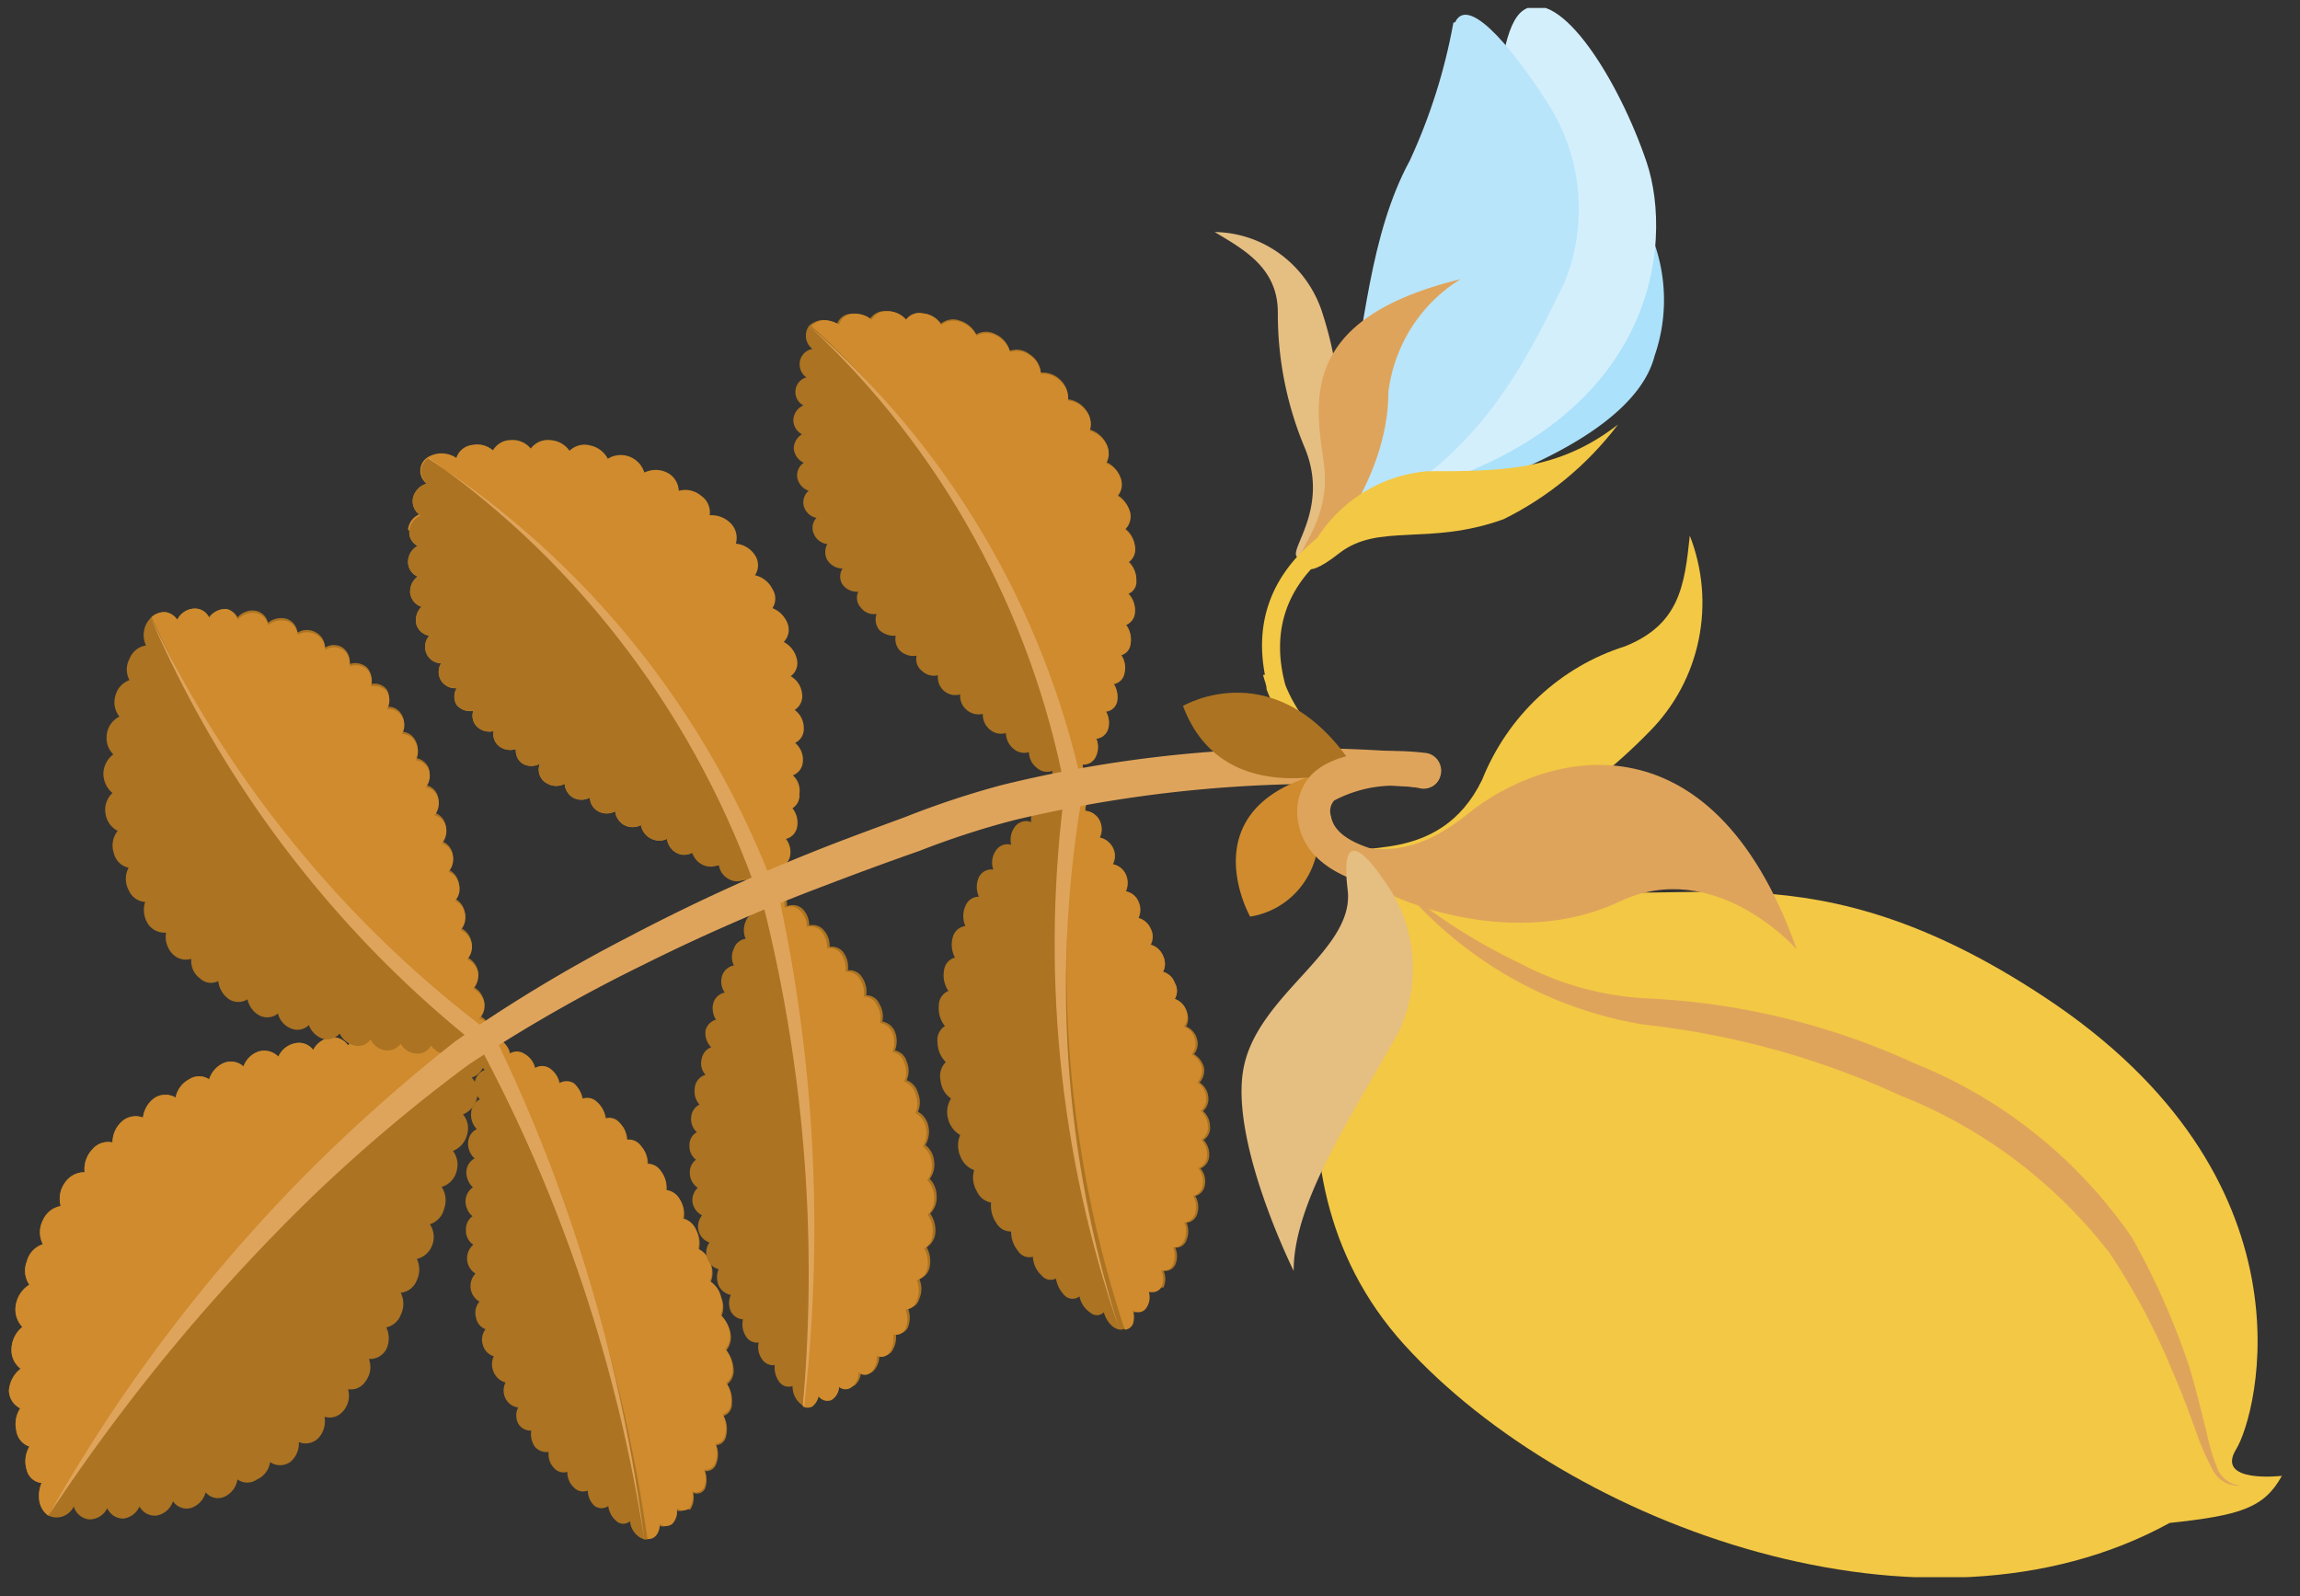
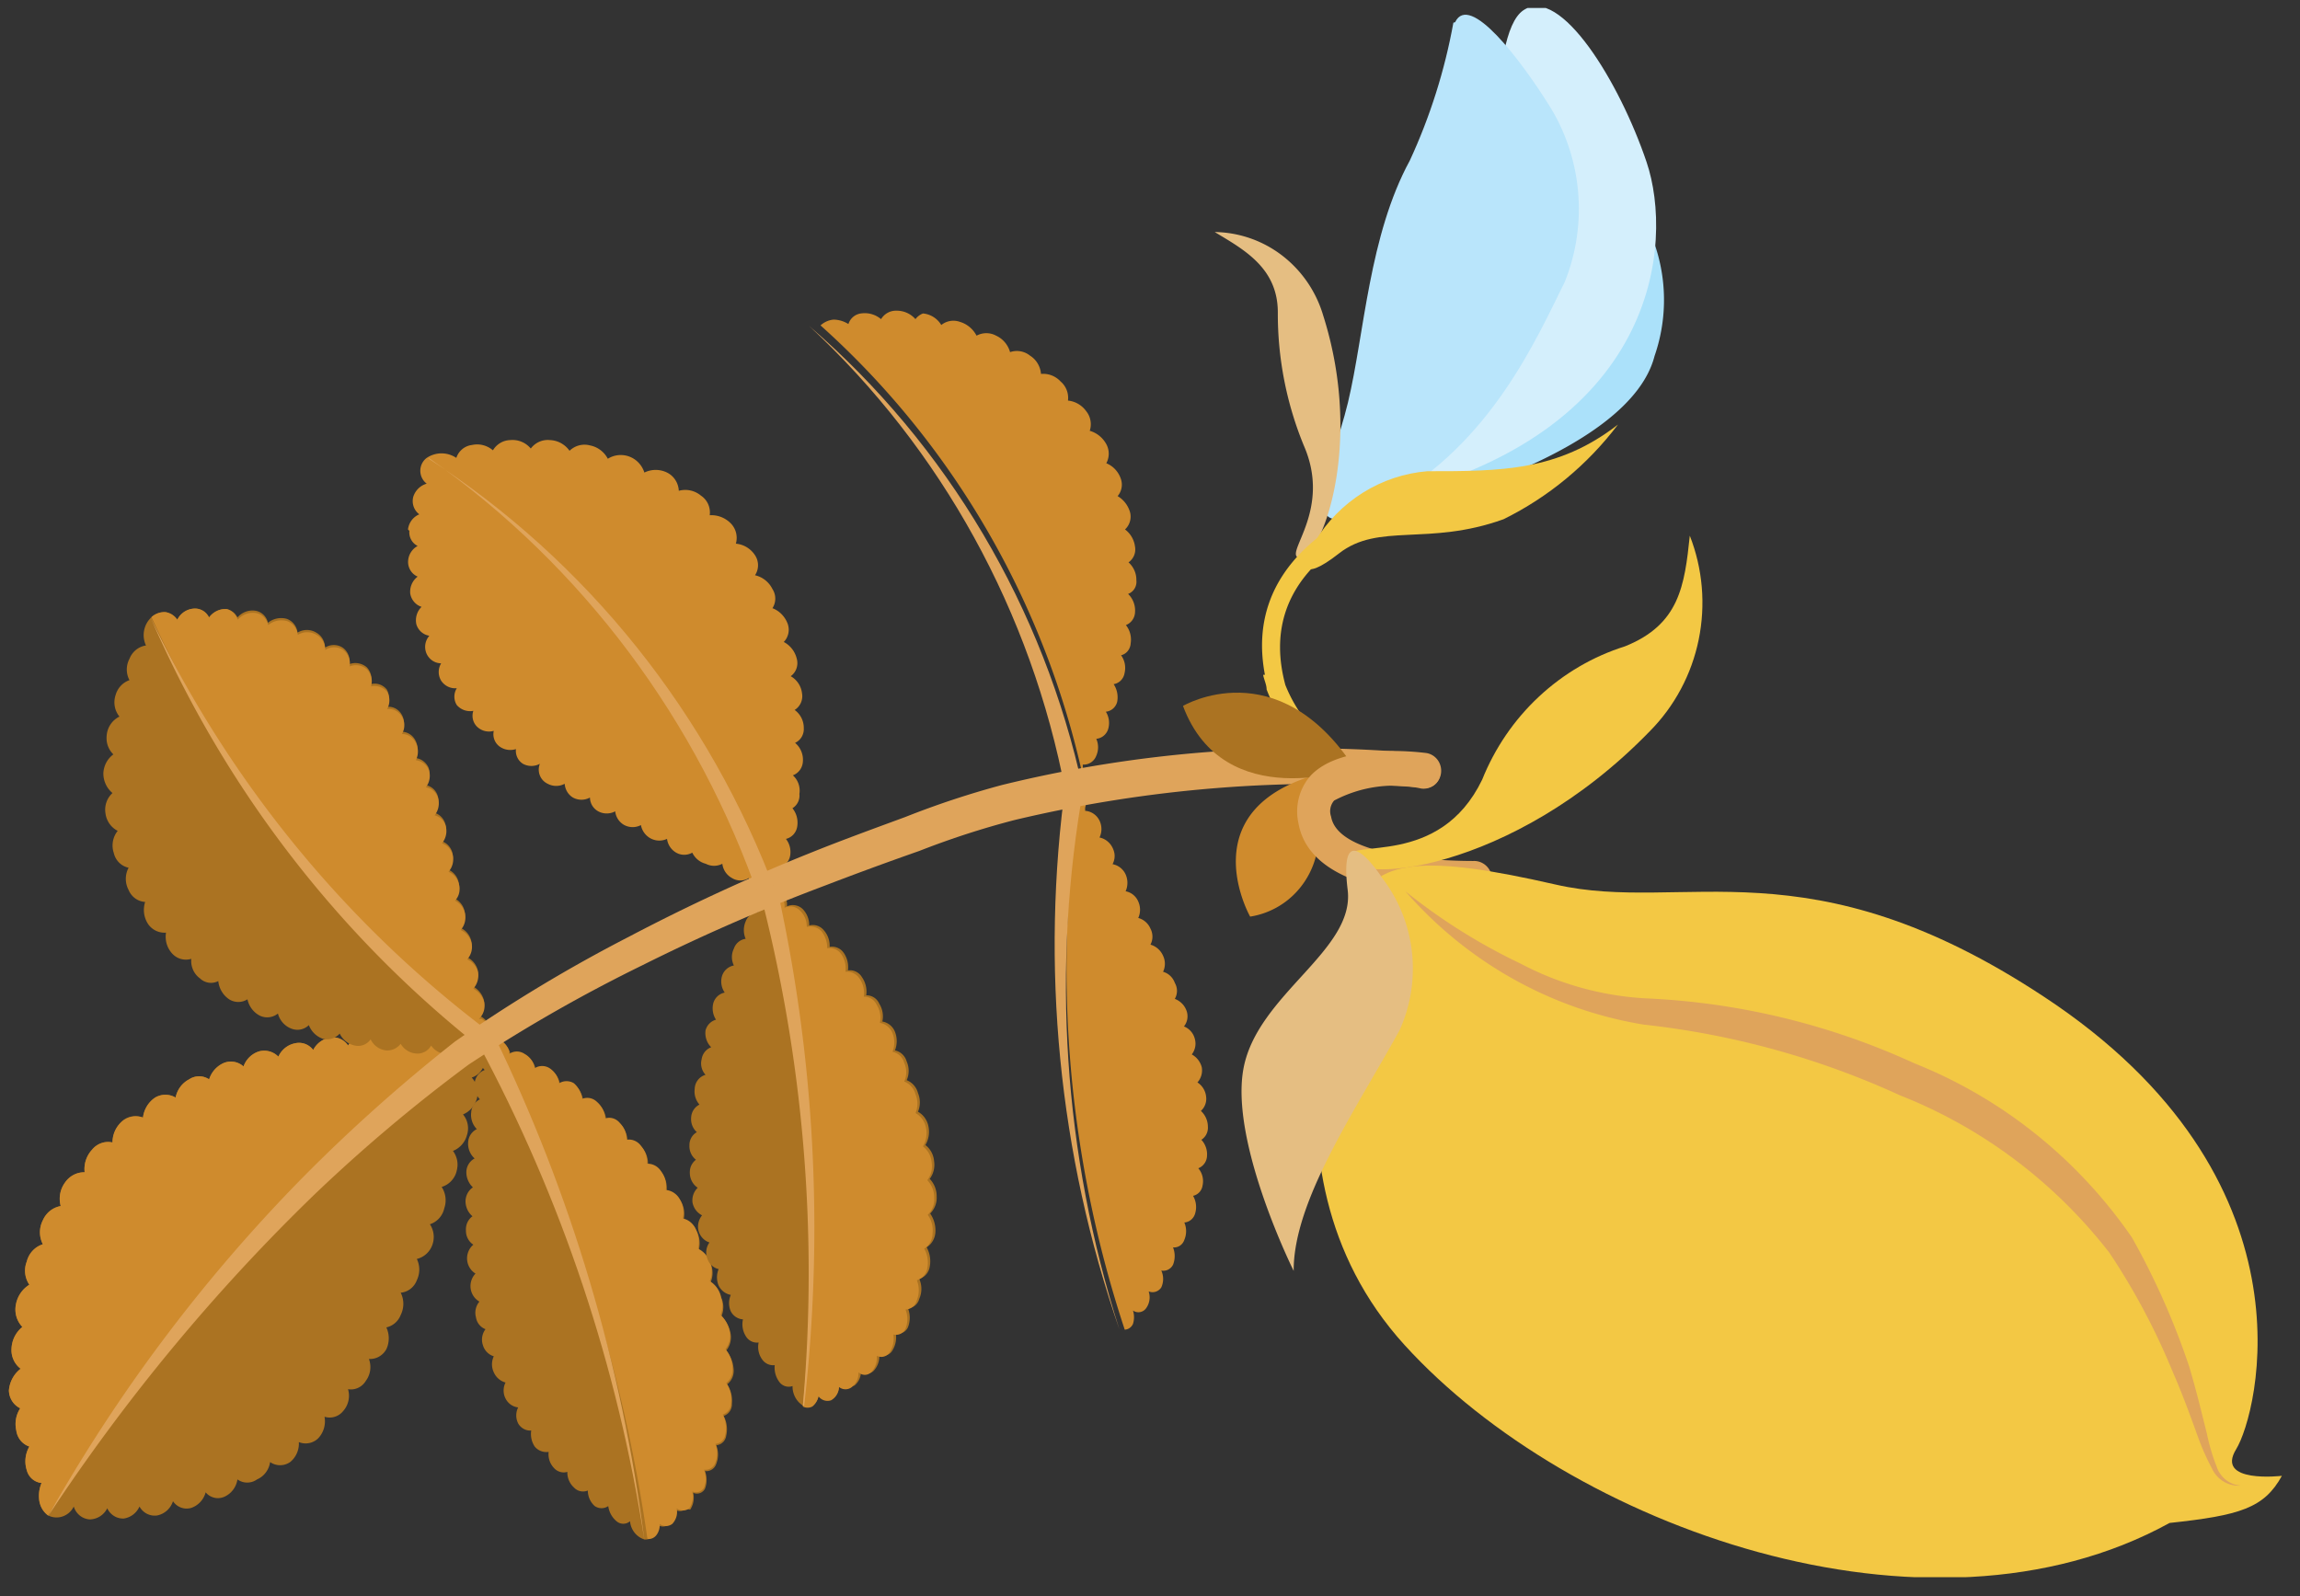
<svg xmlns="http://www.w3.org/2000/svg" width="85" height="59" fill="none">
  <rect width="100%" height="100%" fill="#333333" stroke="none" />
  <style>.B{fill:#ab7322}.C{fill:#cf8b2d}.D{fill:#dfa45b}.E{fill:#f3c844}</style>
  <g clip-path="url(#A)">
    <path d="M.602 52.873a.73.73 0 0 0 .158.367c.085.105.198.182.325.225-.075.13-.123.275-.14.425a1.09 1.09 0 0 0 .043.446c.032.127.102.241.2.326a.62.62 0 0 0 .347.15 1.24 1.24 0 0 0-.08.674.89.89 0 0 0 .322.526c.083.042.174.067.267.073s.186-.006.274-.037.17-.079.24-.141a.72.72 0 0 0 .168-.224c.039.132.118.249.224.334a.65.65 0 0 0 .371.142.73.73 0 0 0 .377-.115.75.75 0 0 0 .266-.296c.054.118.141.216.25.284s.235.1.362.094a.75.75 0 0 0 .345-.146.77.77 0 0 0 .234-.297.65.65 0 0 0 .279.27.63.63 0 0 0 .38.059c.133-.028.257-.091.359-.183a.79.79 0 0 0 .22-.342c.073.109.177.191.299.235a.6.6 0 0 0 .377.011.82.82 0 0 0 .336-.22c.093-.1.16-.222.195-.355.083.1.195.169.319.199s.255.017.373-.035c.127-.057.238-.145.322-.257a.85.85 0 0 0 .161-.384.62.62 0 0 0 .724 0c.128-.055.239-.143.324-.256a.83.83 0 0 0 .159-.385.65.65 0 0 0 .74 0 .87.87 0 0 0 .25-.329c.056-.129.081-.269.072-.41a.66.66 0 0 0 .373.038.67.67 0 0 0 .335-.17c.101-.104.176-.232.218-.372s.05-.289.023-.433a.63.63 0 0 0 .378.002c.123-.038.233-.113.314-.215.095-.107.161-.238.192-.379s.026-.288-.015-.426a.63.63 0 0 0 .377-.052.65.65 0 0 0 .283-.26c.084-.113.139-.247.158-.388s.004-.284-.046-.417a.68.68 0 0 0 .373-.086.7.7 0 0 0 .271-.275c.059-.126.089-.263.089-.403s-.03-.277-.089-.403c.119-.026.229-.082.322-.162s.165-.182.209-.298a.92.92 0 0 0 0-.822.7.7 0 0 0 .362-.143.72.72 0 0 0 .233-.317c.059-.123.091-.258.091-.394s-.031-.272-.091-.394a.8.8 0 0 0 .341-.176.82.82 0 0 0 .223-.317c.051-.128.071-.267.057-.405a.85.85 0 0 0-.137-.384c.131-.042.25-.12.343-.223a.81.81 0 0 0 .188-.368c.045-.13.06-.269.043-.406a.9.9 0 0 0-.14-.383.8.8 0 0 0 .344-.208c.096-.098.166-.218.203-.351s.052-.268.029-.402-.077-.261-.158-.37c.124-.048.234-.126.324-.226s.155-.219.191-.35c.044-.13.054-.27.029-.406s-.085-.262-.173-.366c.124-.052.235-.133.324-.235a.91.91 0 0 0 .191-.356.84.84 0 0 0 .001-.412c-.034-.135-.101-.259-.194-.361a.67.67 0 0 0 .274-.164c.148-.155.239-.359.257-.575.01-.21-.059-.416-.193-.575-.064-.078-.142-.141-.231-.186a.71.71 0 0 0-.284-.077.81.81 0 0 0-.579.247v.115c-.052-.126-.136-.235-.243-.316a.73.73 0 0 0-.368-.144c-.132-.005-.263.024-.381.084s-.219.15-.295.261c-.066-.094-.153-.17-.254-.221a.68.68 0 0 0-.326-.074c-.134.003-.265.039-.383.105s-.218.159-.293.273c-.061-.113-.153-.205-.264-.267a.65.65 0 0 0-.363-.078.84.84 0 0 0-.369.128c-.112.071-.206.168-.274.282a.65.65 0 0 0-.279-.246.63.63 0 0 0-.365-.05.84.84 0 0 0-.377.15c-.112.08-.204.186-.267.31a.66.66 0 0 0-.302-.225c-.12-.044-.25-.051-.374-.021-.133.027-.258.085-.364.171a.87.87 0 0 0-.247.322c-.091-.093-.204-.16-.328-.194s-.255-.036-.38-.003a.88.88 0 0 0-.355.209c-.101.097-.178.217-.225.35a.7.7 0 0 0-.344-.169c-.128-.023-.259-.01-.38.038-.129.055-.244.138-.339.243a.99.99 0 0 0-.208.365c-.11-.074-.239-.113-.37-.113s-.26.039-.37.113c-.128.066-.239.162-.325.278a.98.98 0 0 0-.174.395c-.115-.068-.245-.104-.378-.104s-.263.036-.378.104c-.123.082-.227.191-.305.319a1.05 1.05 0 0 0-.145.42.76.76 0 0 0-.393-.045c-.133.02-.258.075-.363.16a1.1 1.1 0 0 0-.268.363 1.12 1.12 0 0 0-.102.442c-.135-.031-.276-.023-.407.023a.74.74 0 0 0-.333.24c-.108.108-.19.239-.241.384a1.02 1.02 0 0 0-.049.454c-.142-.002-.282.031-.408.097s-.235.162-.316.281a1.01 1.01 0 0 0-.18.416c-.028.151-.021.306.019.455a.86.86 0 0 0-.396.176c-.115.092-.206.212-.264.349a.97.97 0 0 0 0 .887.9.9 0 0 0-.378.243c-.104.112-.179.249-.217.398a.92.92 0 0 0-.058.44c.017.149.07.292.154.415-.129.081-.239.189-.325.316a1.13 1.13 0 0 0-.173.423.94.94 0 0 0 .021.441c.042.143.118.274.22.38-.121.095-.221.217-.29.356a1.07 1.07 0 0 0-.112.449.87.87 0 0 0 .077.413.85.85 0 0 0 .261.326 1.11 1.11 0 0 0-.302.355c-.075.139-.12.292-.132.45.006.138.048.271.121.387a.76.76 0 0 0 .297.27c-.078.12-.131.254-.156.395s-.021.286.011.426z" class="B" />
    <path d="M17.833 38.596c-.064-.077-.142-.141-.231-.186a.71.71 0 0 0-.284-.077c-.106-.001-.21.02-.307.062s-.184.105-.256.184c0 0 0 .082-.097.115a.74.74 0 0 0-.242-.319c-.108-.081-.236-.13-.369-.142-.132-.005-.263.024-.381.084s-.219.15-.295.261a.7.7 0 0 0-.233-.264.68.68 0 0 0-.33-.114c-.132.001-.262.037-.377.103s-.212.161-.282.275a.7.7 0 0 0-.274-.266.68.68 0 0 0-.37-.079.84.84 0 0 0-.369.128.86.86 0 0 0-.274.282.68.68 0 0 0-.281-.24c-.114-.052-.239-.071-.363-.055a.84.84 0 0 0-.377.15c-.112.08-.204.187-.267.31a.66.66 0 0 0-.302-.225c-.12-.044-.25-.051-.374-.021-.133.027-.258.085-.364.171a.87.87 0 0 0-.247.322c-.091-.093-.204-.16-.328-.194s-.255-.035-.38-.003a.88.88 0 0 0-.355.209c-.101.097-.178.217-.225.35a.7.7 0 0 0-.344-.169c-.128-.023-.259-.01-.38.038-.129.055-.244.138-.339.243a.99.99 0 0 0-.208.365c-.11-.074-.239-.113-.37-.113s-.26.039-.37.113c-.128.067-.239.162-.325.278a.98.98 0 0 0-.174.395c-.115-.068-.245-.103-.378-.103s-.263.036-.378.103c-.123.082-.227.191-.305.319a1.05 1.05 0 0 0-.145.421.77.77 0 0 0-.395-.035.78.78 0 0 0-.361.166.98.98 0 0 0-.275.35c-.064.137-.097.287-.095.439-.138-.031-.281-.023-.414.024a.77.77 0 0 0-.342.239c-.102.111-.18.243-.227.388a1.07 1.07 0 0 0-.046.45c-.142-.002-.282.031-.408.097s-.235.162-.316.281c-.09.123-.152.265-.18.416s-.021.306.019.455c-.143.027-.278.088-.393.18s-.206.21-.266.346a.97.97 0 0 0 0 .887c-.145.044-.277.127-.381.239s-.178.251-.214.401a.92.92 0 0 0-.058.44c.017.149.07.292.154.415-.131.079-.243.186-.329.314a1.08 1.08 0 0 0-.17.426.94.94 0 0 0 .021.441c.042.143.118.274.22.38-.119.097-.216.22-.286.358a1.12 1.12 0 0 0-.116.447.87.87 0 0 0 .077.414.85.85 0 0 0 .261.326 1.11 1.11 0 0 0-.302.355c-.075.139-.12.292-.132.45a.75.75 0 0 0 .117.39.73.73 0 0 0 .301.267c-.078.12-.131.254-.156.395s-.021.286.011.426a.73.73 0 0 0 .158.367c.085.105.198.183.325.225-.075.13-.123.275-.14.425a1.09 1.09 0 0 0 .043.446c.032.127.102.241.2.326a.62.62 0 0 0 .347.15 1.24 1.24 0 0 0-.08.674c.017.105.054.206.109.296s.127.169.212.23a62.18 62.18 0 0 1 16.089-17.449" class="C" />
    <path d="M25.36 55.766c-.066.055-.148.084-.233.084s-.167-.03-.233-.084c.023.102.02.208-.009.308s-.081.192-.152.267a.38.38 0 0 1-.467 0c.012.154-.034.307-.129.427a.37.37 0 0 1-.145.107c-.056.023-.117.032-.177.025-.144-.045-.272-.134-.366-.254a.78.78 0 0 1-.165-.42.38.38 0 0 1-.499 0c-.168-.14-.277-.34-.306-.559-.074.05-.161.077-.249.077s-.175-.027-.249-.077c-.081-.071-.146-.16-.19-.259a.77.77 0 0 1-.067-.316c-.087.036-.183.044-.275.024s-.176-.069-.24-.139a.74.74 0 0 1-.183-.26c-.042-.099-.062-.207-.058-.315-.088.027-.182.027-.271 0a.48.48 0 0 1-.228-.148c-.073-.078-.129-.171-.162-.273s-.044-.211-.031-.318c-.095.015-.192.004-.283-.03s-.17-.092-.232-.167c-.115-.173-.161-.385-.129-.592-.096.007-.193-.014-.278-.061a.52.52 0 0 1-.204-.202.65.65 0 0 1 0-.591.59.59 0 0 1-.274-.104c-.081-.057-.148-.135-.193-.225a.65.65 0 0 1 0-.591c-.095-.026-.184-.073-.259-.139a.67.67 0 0 1-.175-.239c-.044-.092-.067-.193-.067-.296s.023-.204.067-.296c-.095-.029-.182-.081-.252-.153a.61.61 0 0 1-.15-.258c-.034-.099-.043-.205-.026-.308a.63.63 0 0 1 .122-.283c-.093-.034-.175-.094-.237-.172s-.103-.172-.117-.272c-.027-.099-.029-.204-.006-.304a.63.63 0 0 1 .135-.271.65.65 0 0 1-.217-.202c-.056-.083-.093-.179-.107-.279a.67.67 0 0 1 .026-.299.66.66 0 0 1 .153-.256.65.65 0 0 1-.216-.218c-.054-.089-.086-.19-.094-.295a.67.67 0 0 1 .049-.306c.04-.097.102-.182.181-.249-.086-.056-.156-.134-.204-.226a.62.62 0 0 1-.069-.299c-.007-.101.011-.203.053-.295a.59.59 0 0 1 .188-.231.72.72 0 0 1-.19-.25c-.044-.097-.067-.202-.067-.309.002-.101.028-.2.075-.289a.62.62 0 0 1 .198-.22c-.078-.073-.14-.162-.182-.261a.77.77 0 0 1-.06-.314c.003-.103.033-.202.087-.289s.129-.157.219-.204c-.082-.073-.146-.164-.188-.267s-.06-.214-.053-.325c.005-.104.037-.205.094-.292s.136-.156.228-.201a.74.74 0 0 1-.173-.279c-.036-.105-.049-.218-.036-.329.005-.104.037-.205.094-.292s.136-.156.228-.201c-.076-.079-.133-.176-.166-.281s-.043-.217-.027-.327a.58.58 0 0 1 .118-.292c.065-.084.153-.148.252-.184-.062-.064-.116-.136-.161-.214-.048-.172-.048-.354 0-.526a.56.56 0 0 1 .119-.197c.053-.057.116-.101.187-.131a.49.49 0 0 1 .45 0 .72.72 0 0 1 .338.411c.008.038.008.077 0 .115.085-.059.186-.091.29-.091s.204.032.29.091a.73.73 0 0 1 .244.219c.064.091.107.196.126.306.082-.053.177-.08.274-.08s.192.028.274.08a.8.8 0 0 1 .236.24c.061.096.101.205.118.318.083-.051.177-.078.273-.078s.191.027.273.078a.96.96 0 0 1 .306.575c.092-.037.193-.045.29-.025a.51.51 0 0 1 .257.14c.175.155.284.373.306.608.094-.032.196-.033.291-.004s.179.088.24.168c.159.168.251.391.257.624.101-.016.204-.003.298.038a.55.55 0 0 1 .233.192c.078.089.139.193.177.306a.92.92 0 0 1 .048.352.57.57 0 0 1 .294.069c.09.049.166.122.22.211a1 1 0 0 1 .177.69c.107.009.21.045.3.106a.65.65 0 0 1 .214.239.93.93 0 0 1 .126.342.94.94 0 0 1-.014.365c.108.022.208.071.292.143s.15.164.19.268c.112.217.141.469.08.707a.82.82 0 0 1 .267.201c.075.085.132.184.168.292.048.111.073.232.073.353s-.025.242-.073.353a.86.86 0 0 1 .261.244.88.88 0 0 1 .141.331c.046.106.069.221.069.337s-.024.231-.069.337c.178.171.296.395.338.641a.77.77 0 0 1-.012.331.76.76 0 0 1-.149.294c.162.194.257.436.274.69.01.106-.007.214-.049.312a.62.62 0 0 1-.192.247 1.1 1.1 0 0 1 .177.723.45.45 0 0 1-.079.275c-.055.08-.135.14-.227.169a1.04 1.04 0 0 1 .097.723c-.011.095-.054.183-.121.249a.4.4 0 0 1-.249.113.94.94 0 0 1 0 .69c-.029.087-.087.16-.163.208a.38.38 0 0 1-.255.055c.082.211.082.446 0 .657a.34.34 0 0 1-.189.16c-.081.027-.168.023-.245-.013.025.106.027.217.008.324a.8.8 0 0 1-.12.3" class="B" />
    <path d="M18.023 38.43a.49.49 0 0 1 .451 0 .72.72 0 0 1 .338.411.25.25 0 0 1 0 .115c.085-.059.186-.091.29-.091s.204.032.29.091a.73.73 0 0 1 .244.219c.064.091.107.196.126.306.082-.052.177-.08.274-.08s.192.028.274.08c.095.062.175.144.236.24s.101.205.118.318c.083-.051.177-.078.274-.078s.191.027.273.078a.96.96 0 0 1 .306.575c.092-.037.193-.045.29-.025a.51.51 0 0 1 .257.14c.175.155.284.373.306.608a.49.49 0 0 1 .29 0 .5.5 0 0 1 .241.165c.082.081.148.178.192.285a.87.87 0 0 1 .066.339c.101-.016.204-.003.298.038a.55.55 0 0 1 .233.192.93.93 0 0 1 .225.657.57.57 0 0 1 .294.069c.091.049.167.122.221.211a.91.91 0 0 1 .158.326c.03.119.037.242.019.364.107.009.21.045.3.106a.65.65 0 0 1 .214.239.93.93 0 0 1 .126.342.94.94 0 0 1-.014.365c.107.022.208.071.292.143s.15.164.19.268c.112.217.141.469.081.706a.82.82 0 0 1 .267.201c.075.085.132.184.168.292.048.111.073.232.073.353s-.025.242-.073.353a.86.86 0 0 1 .261.244.88.88 0 0 1 .141.331.92.92 0 0 1 0 .674 1.16 1.16 0 0 1 .338.641c.02.11.016.223-.012.331a.76.76 0 0 1-.149.294 1.1 1.1 0 0 1 .257.69c.015.105.002.213-.038.311a.59.59 0 0 1-.188.248 1.1 1.1 0 0 1 .177.723.45.45 0 0 1-.079.275c-.055.08-.135.139-.227.169a1.14 1.14 0 0 1 .097.723c-.011.095-.054.183-.122.249a.4.4 0 0 1-.249.113.94.94 0 0 1 0 .69c-.029.087-.087.16-.163.208a.38.38 0 0 1-.255.055c.082.211.082.446 0 .657a.34.34 0 0 1-.189.161c-.081.027-.168.023-.245-.013.025.106.027.217.008.324a.8.8 0 0 1-.12.3.38.38 0 0 1-.467 0c.023.102.02.208-.009.308s-.081.192-.152.267a.38.38 0 0 1-.467 0c.012.154-.034.307-.129.427a.37.37 0 0 1-.145.107c-.056.023-.117.031-.177.025a58.13 58.13 0 0 0-5.905-18.452z" class="C" />
    <path d="M8.373 22.51c-.124-.006-.248.019-.36.074a.76.76 0 0 0-.284.238c-.051-.106-.132-.194-.232-.252a.57.57 0 0 0-.331-.076.73.73 0 0 0-.359.123.75.75 0 0 0-.252.288.65.65 0 0 0-.189-.186c-.075-.048-.158-.08-.246-.094-.188-.011-.373.054-.515.181a.89.89 0 0 0-.278.49c-.038.19-.014.387.069.562-.136.019-.264.075-.371.162a.79.79 0 0 0-.24.331c-.065.121-.099.256-.099.394s.034.273.099.394a.8.8 0 0 0-.325.214c-.09.097-.155.216-.19.344a.84.84 0 0 0-.028.414.83.83 0 0 0 .173.375.84.84 0 0 0-.311.261c-.081.112-.135.242-.155.38s-.015.277.027.409a.84.84 0 0 0 .214.347.9.9 0 0 0-.266.309.92.92 0 0 0-.104.397c0 .139.031.275.089.4s.143.235.248.323a.82.82 0 0 0-.225.344.84.84 0 0 0-.033.412.85.85 0 0 0 .147.378c.079.112.183.202.304.263a.86.86 0 0 0-.177.391.87.87 0 0 0 .033.43c.031.134.099.257.196.353s.219.162.351.189a.87.87 0 0 0 0 .822.72.72 0 0 0 .243.311.7.7 0 0 0 .368.132c-.044.137-.057.282-.038.424a.95.95 0 0 0 .15.397c.074.106.174.19.29.245s.243.078.37.068a.92.92 0 0 0 .024.413.91.91 0 0 0 .202.359.69.69 0 0 0 .326.202.68.68 0 0 0 .382-.005c-.014.139.009.279.065.406s.145.236.256.317a.59.59 0 0 0 .323.158c.121.018.244-.003.353-.059.014.136.057.267.127.383a.91.91 0 0 0 .275.291c.102.064.219.098.338.098s.236-.034.338-.098c.028.131.084.253.165.359s.184.191.301.249a.63.63 0 0 0 .341.053c.116-.014.226-.061.319-.135.033.127.096.244.183.341s.195.172.316.217a.6.6 0 0 0 .341.03.61.61 0 0 0 .303-.161.87.87 0 0 0 .209.316.85.85 0 0 0 .321.194.63.63 0 0 0 .331-.015.64.64 0 0 0 .28-.182.8.8 0 0 0 .23.29.78.78 0 0 0 .333.153.55.55 0 0 0 .323-.026c.103-.041.192-.112.256-.204.054.113.136.21.237.282s.219.116.342.128c.101.006.203-.014.295-.056a.63.63 0 0 0 .236-.19c.06.104.145.191.246.254s.215.1.334.107a.57.57 0 0 0 .315-.067c.097-.052.177-.132.232-.229.066.098.155.178.259.233s.219.082.336.08c.108-.004.214-.038.305-.099s.163-.146.21-.246c.047.081.113.149.193.197.079.035.164.053.249.053s.171-.018.249-.053a.63.63 0 0 0 .37-.312c.036-.077.054-.161.054-.247s-.019-.169-.054-.246a.68.68 0 0 0-.117-.248c-.055-.074-.125-.135-.204-.179h-.097a.66.66 0 0 0 .178-.286.67.67 0 0 0 .015-.338c-.031-.106-.083-.204-.152-.288s-.154-.154-.25-.205a.73.73 0 0 0 .157-.283c.031-.105.037-.217.02-.325-.029-.105-.079-.202-.149-.284s-.156-.148-.253-.192c.073-.08.126-.178.154-.283a.69.69 0 0 0 .007-.324.71.71 0 0 0-.146-.286c-.07-.083-.157-.148-.256-.19.07-.08.122-.175.15-.278s.032-.212.012-.317-.064-.204-.129-.289a.68.68 0 0 0-.242-.2.63.63 0 0 0 .152-.284c.025-.107.023-.218-.008-.324-.023-.103-.071-.198-.138-.278s-.152-.143-.248-.182c.072-.081.124-.178.152-.284s.031-.217.009-.324a.63.63 0 0 0-.145-.275.61.61 0 0 0-.257-.169c.069-.083.119-.181.144-.286s.026-.216.001-.322-.077-.202-.15-.28-.166-.135-.268-.164a.66.66 0 0 0 .144-.295.67.67 0 0 0-.015-.329c-.032-.102-.091-.193-.17-.263a.56.56 0 0 0-.28-.132c.069-.089.115-.194.135-.306s.012-.227-.022-.335a.62.62 0 0 0-.195-.245c-.084-.063-.183-.103-.288-.116a.7.7 0 0 0 0-.641.59.59 0 0 0-.212-.239.57.57 0 0 0-.303-.09.62.62 0 0 0 0-.641.57.57 0 0 0-.233-.222c-.097-.05-.206-.069-.314-.057a.65.65 0 0 0 0-.641.58.58 0 0 0-.269-.188c-.106-.035-.219-.038-.326-.009a.64.64 0 0 0 .012-.333.63.63 0 0 0-.157-.292c-.088-.075-.194-.124-.307-.145s-.229-.01-.337.03a.62.62 0 0 0-.034-.34c-.043-.108-.115-.201-.208-.268a.6.6 0 0 0-.33-.099c-.117 0-.231.034-.33.099.002-.114-.028-.227-.084-.325s-.139-.179-.237-.233c-.105-.064-.224-.097-.346-.097s-.241.034-.346.097c-.013-.115-.057-.224-.128-.315s-.166-.158-.274-.195a.77.77 0 0 0-.363-.01.78.78 0 0 0-.329.157.58.58 0 0 0-.159-.292.56.56 0 0 0-.291-.152c-.124-.021-.251-.009-.369.034a.74.74 0 0 0-.307.213.59.59 0 0 0-.166-.203c-.07-.054-.15-.091-.236-.109z" class="B" />
    <path d="M18.119 38.579c.036-.077.054-.161.054-.246s-.018-.169-.054-.246a.68.68 0 0 0-.117-.248c-.055-.074-.125-.135-.205-.179H17.7a.66.66 0 0 0 .178-.286.67.67 0 0 0 .015-.338.83.83 0 0 0-.152-.288c-.069-.085-.154-.154-.25-.205.073-.081.127-.178.157-.283s.037-.216.02-.325c-.029-.105-.079-.202-.149-.284s-.156-.148-.253-.192a.68.68 0 0 0 .154-.284.69.69 0 0 0 .007-.324c-.029-.105-.079-.202-.149-.284s-.156-.148-.253-.192c.07-.08.122-.175.15-.278s.032-.212.012-.317-.064-.204-.129-.289-.147-.153-.242-.2a.63.63 0 0 0 .152-.284c.025-.107.023-.218-.008-.324-.023-.103-.071-.198-.138-.278s-.152-.142-.248-.182c.072-.081.124-.178.152-.284s.031-.217.009-.324a.63.63 0 0 0-.145-.275.61.61 0 0 0-.257-.169.71.71 0 0 0 .146-.294.72.72 0 0 0-.001-.33c-.027-.101-.08-.192-.153-.265a.56.56 0 0 0-.265-.146c.072-.088.121-.192.143-.304s.017-.228-.015-.337c-.032-.102-.091-.193-.17-.263s-.177-.115-.28-.132c.069-.089.115-.194.135-.306s.012-.227-.022-.335a.62.62 0 0 0-.195-.245c-.084-.063-.183-.103-.288-.116.051-.099.077-.209.077-.32a.7.7 0 0 0-.077-.32c-.048-.098-.121-.181-.212-.239a.57.57 0 0 0-.303-.09.62.62 0 0 0 0-.641.57.57 0 0 0-.233-.222c-.097-.05-.206-.069-.314-.057a.65.65 0 0 0 0-.641.61.61 0 0 0-.271-.182.6.6 0 0 0-.324-.015c.033-.108.038-.223.012-.333a.63.63 0 0 0-.157-.292.62.62 0 0 0-.306-.15c-.114-.02-.23-.008-.338.035a.62.62 0 0 0-.034-.34c-.043-.108-.115-.201-.208-.268a.6.6 0 0 0-.66 0c.002-.114-.028-.227-.084-.325s-.139-.179-.238-.233c-.105-.064-.224-.097-.346-.097s-.241.034-.346.097c-.013-.115-.057-.224-.128-.315s-.166-.158-.274-.195c-.119-.032-.243-.035-.363-.01a.78.78 0 0 0-.329.158.58.58 0 0 0-.159-.292.56.56 0 0 0-.291-.152c-.124-.021-.251-.009-.369.034a.74.74 0 0 0-.307.212c-.031-.097-.085-.184-.158-.253s-.163-.118-.26-.141c-.124-.006-.248.019-.36.074a.76.76 0 0 0-.284.238c-.051-.106-.132-.194-.232-.252a.57.57 0 0 0-.331-.076.73.73 0 0 0-.359.123.75.75 0 0 0-.252.288.65.65 0 0 0-.189-.186c-.075-.048-.158-.08-.246-.094-.188-.011-.373.054-.515.181 2.836 6.245 7.155 11.667 12.565 15.773" class="C" />
    <path d="M31.494 51.23a.38.38 0 0 1-.483 0c-.002.101-.029.2-.08.286a.57.57 0 0 1-.209.207c-.083.031-.174.033-.258.007s-.158-.081-.209-.155c-.024.151-.105.286-.225.378a.38.38 0 0 1-.354 0c-.121-.075-.22-.181-.288-.309s-.102-.27-.098-.414c-.089.032-.186.033-.276.003s-.168-.089-.222-.168c-.126-.175-.183-.392-.161-.608a.49.49 0 0 1-.262-.041.5.5 0 0 1-.204-.172.78.78 0 0 1-.13-.298.79.79 0 0 1 .002-.326c-.095.013-.192-.004-.278-.048s-.157-.113-.204-.199a.82.82 0 0 1-.097-.608.54.54 0 0 1-.263-.088c-.079-.052-.143-.123-.187-.208a.75.75 0 0 1-.064-.304c0-.105.022-.209.064-.304a.62.62 0 0 1-.265-.118.64.64 0 0 1-.185-.227.79.79 0 0 1 0-.608c-.097-.023-.186-.072-.26-.141s-.128-.156-.159-.253a.64.64 0 0 1-.034-.306.63.63 0 0 1 .114-.285.61.61 0 0 1-.254-.162c-.07-.075-.121-.166-.148-.265s-.027-.204-.004-.304.068-.193.133-.272c-.091-.046-.17-.113-.232-.196a.68.68 0 0 1-.122-.281c-.012-.099 0-.2.033-.294a.64.64 0 0 1 .16-.248.65.65 0 0 1-.204-.22c-.05-.088-.08-.188-.086-.29s.004-.201.044-.294.102-.172.181-.232a.62.62 0 0 1-.184-.233c-.042-.092-.062-.192-.057-.293a.55.55 0 0 1 .069-.286c.048-.087.119-.159.205-.207a.64.64 0 0 1-.172-.253c-.037-.097-.049-.202-.037-.306.007-.097.039-.191.093-.272a.55.55 0 0 1 .213-.188.73.73 0 0 1-.15-.268c-.031-.099-.04-.204-.027-.307.003-.12.043-.236.116-.331s.173-.163.286-.195a.61.61 0 0 1-.146-.268.62.62 0 0 1 .001-.307c.014-.1.055-.194.117-.272s.144-.138.237-.172c-.081-.08-.142-.178-.178-.286a.74.74 0 0 1-.031-.338.56.56 0 0 1 .141-.25c.068-.069.152-.119.245-.144-.059-.091-.099-.194-.115-.301a.77.77 0 0 1 .019-.323.56.56 0 0 1 .158-.248c.074-.066.164-.111.26-.13-.062-.089-.104-.192-.12-.3a.72.72 0 0 1 .024-.324c.033-.097.09-.183.167-.249a.56.56 0 0 1 .268-.129.7.7 0 0 1 0-.624.54.54 0 0 1 .167-.244c.077-.064.169-.105.268-.117a.8.8 0 0 1 0-.641c.035-.099.098-.184.182-.245s.182-.096.285-.1c-.051-.073-.084-.158-.097-.246-.027-.171.008-.346.097-.493.046-.063.103-.116.17-.156s.14-.065.216-.074c.082-.006.165.006.242.034a.59.59 0 0 1 .208.13.78.78 0 0 1 .225.476v.115a.52.52 0 0 1 .304-.04c.103.018.199.066.275.139a.84.84 0 0 1 .181.279c.041.104.062.216.06.329a.52.52 0 0 1 .288.006.53.53 0 0 1 .243.159c.076.083.136.182.174.289a.87.87 0 0 1 .051.336.52.52 0 0 1 .287.033c.091.038.17.1.228.181.134.19.191.425.161.657.1-.015.202 0 .294.044a.52.52 0 0 1 .221.202c.138.195.195.436.161.674.102-.002.202.026.288.081s.154.136.195.231a.88.88 0 0 1 .12.317.89.89 0 0 1-.008.34c.103.017.2.061.281.127a.62.62 0 0 1 .185.251.94.94 0 0 1 0 .69.56.56 0 0 1 .274.142c.077.073.132.166.16.268.048.108.073.226.073.345a.85.85 0 0 1-.073.345.69.69 0 0 1 .265.187.71.71 0 0 1 .153.289.9.9 0 0 1 0 .69c.099.056.186.133.252.227s.113.201.134.315a.97.97 0 0 1-.113.69.82.82 0 0 1 .223.26c.055.102.089.215.098.331a.87.87 0 0 1-.014.346.86.86 0 0 1-.147.312.92.92 0 0 1 .193.302c.044.113.066.233.064.355a.82.82 0 0 1-.054.339c-.042.108-.106.205-.187.285.144.205.212.455.193.707-.009.11-.042.216-.098.31a.7.7 0 0 1-.224.232 1.07 1.07 0 0 1 .113.723c-.017.103-.062.2-.131.279s-.157.136-.256.165c.052.116.079.242.079.37s-.027.254-.079.37a.46.46 0 0 1-.153.243c-.075.062-.168.098-.265.102.09.227.09.48 0 .706a.39.39 0 0 1-.187.191.38.38 0 0 1-.263.023.92.92 0 0 1-.145.674.37.37 0 0 1-.212.145c-.086.021-.176.01-.254-.03.01.111-.003.222-.04.327s-.094.201-.17.281c-.063.061-.146.096-.233.096s-.17-.034-.233-.096a.67.67 0 0 1-.057.301c-.042.094-.105.177-.184.242" class="B" />
    <g class="C">
      <path d="M28.32 32.795c.08-.007.16.005.235.033s.143.073.199.132a.71.71 0 0 1 .241.476v.115a.49.49 0 0 1 .308-.039c.104.021.199.075.271.154a.79.79 0 0 1 .182.27c.042.102.062.212.059.322a.57.57 0 0 1 .295.009.58.58 0 0 1 .252.156 1 1 0 0 1 .209.624.52.52 0 0 1 .287.032c.091.038.17.1.228.181.134.19.191.425.161.657.1-.011.2.006.291.05a.55.55 0 0 1 .224.197c.138.195.195.436.161.674.102-.002.202.026.288.081s.154.136.195.231c.06.097.101.204.12.317a.89.89 0 0 1-.008.34c.103.017.2.061.281.127s.145.153.185.251a.94.94 0 0 1 0 .69.56.56 0 0 1 .274.142c.077.073.132.165.16.268a.85.85 0 0 1 0 .69.69.69 0 0 1 .265.187.71.71 0 0 1 .153.289c.045.109.068.226.068.345s-.023.236-.068.345a.78.78 0 0 1 .252.227.8.8 0 0 1 .134.315.97.97 0 0 1-.113.69c.092.07.168.158.223.26s.089.215.099.331c.018.115.014.233-.014.346a.86.86 0 0 1-.147.312.92.92 0 0 1 .193.302c.044.113.066.233.064.355a.82.82 0 0 1-.054.339c-.042.108-.106.205-.187.285a.97.97 0 0 1 .177.69.67.67 0 0 1-.082.32.65.65 0 0 1-.224.239 1.07 1.07 0 0 1 .113.723c-.017.103-.062.2-.131.279s-.157.136-.256.165a.99.99 0 0 1 0 .739.46.46 0 0 1-.153.243c-.075.062-.168.098-.265.102.09.227.09.48 0 .706a.39.39 0 0 1-.187.191.38.38 0 0 1-.263.023c.039.235-.013.477-.145.674a.37.37 0 0 1-.213.145c-.085.021-.175.01-.254-.03a.79.79 0 0 1-.039.327c-.036.105-.094.201-.17.281-.063.061-.146.096-.233.096s-.17-.034-.233-.096a.67.67 0 0 1-.057.301c-.042.094-.105.177-.184.242a.38.38 0 0 1-.483 0c-.002.101-.029.2-.08.286a.57.57 0 0 1-.209.207.41.41 0 0 1-.257.003.42.42 0 0 1-.21-.151c-.029.149-.109.283-.225.378a.38.38 0 0 1-.354 0c.638-6.418.181-12.9-1.352-19.158" />
      <path d="M15.078 19.569a.7.7 0 0 1 .134-.338.68.68 0 0 1 .284-.221.61.61 0 0 1-.209-.285.62.62 0 0 1-.016-.356.74.74 0 0 1 .188-.311.72.72 0 0 1 .311-.181.59.59 0 0 1-.174-.21.6.6 0 0 1 0-.534.59.59 0 0 1 .174-.209c.163-.109.353-.167.547-.167s.384.058.547.167c.042-.128.119-.24.222-.325s.227-.137.358-.152a.88.88 0 0 1 .409.007c.134.034.258.099.364.19a.78.78 0 0 1 .274-.273.76.76 0 0 1 .369-.105.87.87 0 0 1 .415.062c.132.054.248.14.341.25a.79.79 0 0 1 .314-.25c.124-.055.26-.076.394-.062a.92.92 0 0 1 .407.112.94.94 0 0 1 .317.283.8.8 0 0 1 .353-.199.79.79 0 0 1 .403.001.94.94 0 0 1 .384.17c.114.085.208.195.275.323.118-.074.251-.12.389-.133a.9.9 0 0 1 .407.053c.13.049.248.127.344.23a.94.94 0 0 1 .211.36.95.95 0 0 1 .837 0c.125.062.232.157.308.276a.8.8 0 0 1 .127.398.9.9 0 0 1 .432-.011.91.91 0 0 1 .389.192c.116.077.207.186.264.314s.077.27.058.409c.146-.009.292.014.428.068s.259.137.361.244a.76.76 0 0 1 .186.345.77.77 0 0 1-.009.394c.142.012.279.057.402.131a.96.96 0 0 1 .306.296.67.67 0 0 1 .111.37c0 .132-.039.261-.111.37.137.031.267.093.378.181s.202.2.266.329a.65.65 0 0 1 0 .707c.128.049.245.126.342.226s.172.218.221.35c.041.115.05.239.024.358s-.084.229-.169.315c.12.062.225.151.308.258a.96.96 0 0 1 .174.366c.032.117.027.242-.013.357a.59.59 0 0 1-.212.284c.115.065.213.157.286.268a.85.85 0 0 1 .133.372.6.6 0 0 1-.045.347c-.049.108-.129.199-.229.261a.8.8 0 0 1 .251.294.82.82 0 0 1 .087.38.57.57 0 0 1-.078.322.55.55 0 0 1-.244.22.8.8 0 0 1 .228.308.82.82 0 0 1 .061.382c-.006.113-.044.221-.11.312s-.156.159-.26.198c.094.085.166.192.208.313a.77.77 0 0 1 .033.377.55.55 0 0 1-.053.302c-.046.093-.117.171-.204.224.075.093.13.201.16.317s.036.238.017.357c-.017.111-.065.214-.14.296s-.172.139-.278.164a.78.78 0 0 1 .15.319.79.79 0 0 1-.005.354c-.031.11-.094.207-.18.281s-.191.119-.303.13a.99.99 0 0 1 .145.246.84.84 0 0 1 0 .526c-.039.072-.094.134-.161.18s-.144.074-.225.083c-.083.018-.168.018-.251.001a.62.62 0 0 1-.232-.1c-.146-.11-.254-.266-.306-.444v-.131c-.094.06-.203.091-.314.091s-.22-.032-.314-.091a.68.68 0 0 1-.24-.219.7.7 0 0 1-.114-.307c-.095.049-.199.075-.306.075s-.211-.026-.306-.075a.75.75 0 0 1-.294-.149.77.77 0 0 1-.205-.262.6.6 0 0 1-.595 0 .68.68 0 0 1-.228-.214.7.7 0 0 1-.11-.295.68.68 0 0 1-.604-.016.7.7 0 0 1-.236-.205c-.063-.085-.105-.184-.125-.289-.095.049-.2.075-.306.075s-.211-.026-.306-.075a.65.65 0 0 1-.231-.212c-.059-.089-.096-.191-.107-.297-.097.052-.204.079-.314.079s-.217-.027-.314-.079c-.091-.05-.167-.123-.221-.212a.6.6 0 0 1-.085-.297.65.65 0 0 1-.628 0c-.088-.053-.161-.127-.214-.216a.65.65 0 0 1-.091-.293c-.097.052-.204.079-.314.079s-.217-.027-.314-.079a.57.57 0 0 1-.29-.31c-.054-.138-.054-.292.001-.429a.65.65 0 0 1-.627 0c-.089-.056-.161-.136-.206-.233a.57.57 0 0 1-.051-.31.68.68 0 0 1-.317.024c-.106-.017-.207-.059-.294-.123a.56.56 0 0 1-.189-.256.57.57 0 0 1-.02-.319.63.63 0 0 1-.324.008.64.64 0 0 1-.287-.155.56.56 0 0 1-.158-.274.57.57 0 0 1 .014-.318c-.111.021-.226.012-.333-.025a.66.66 0 0 1-.278-.188c-.059-.093-.09-.202-.09-.312s.031-.219.09-.312c-.112.011-.225-.009-.327-.058a.63.63 0 0 1-.252-.221.62.62 0 0 1 0-.641c-.115-.001-.228-.036-.324-.101s-.172-.157-.218-.264a.62.62 0 0 1-.041-.343c.019-.116.071-.224.148-.311a.59.59 0 0 1-.302-.142.61.61 0 0 1-.18-.285c-.024-.115-.019-.234.015-.346a.69.69 0 0 1 .178-.295.61.61 0 0 1-.277-.186.63.63 0 0 1-.141-.307c-.011-.119.008-.24.056-.349a.69.69 0 0 1 .218-.275.58.58 0 0 1-.257-.217.6.6 0 0 1-.097-.325c.001-.122.034-.242.097-.346s.151-.189.257-.246a.55.55 0 0 1-.239-.23.57.57 0 0 1-.067-.328" />
    </g>
    <g class="B">
-       <path d="M28.335 33.157c-.083.018-.168.018-.251.001a.62.62 0 0 1-.232-.1c-.146-.11-.254-.266-.306-.444v-.131c-.094.06-.203.091-.314.091a.59.59 0 0 1-.314-.091.68.68 0 0 1-.24-.219.7.7 0 0 1-.114-.307.67.67 0 0 1-.306.075.67.67 0 0 1-.306-.075.73.73 0 0 1-.23-.183c-.064-.076-.111-.165-.14-.261a.6.6 0 0 1-.595 0 .68.68 0 0 1-.228-.214.7.7 0 0 1-.11-.295.68.68 0 0 1-.604-.016.69.69 0 0 1-.236-.204.72.72 0 0 1-.125-.289.67.67 0 0 1-.306.075c-.106 0-.211-.025-.306-.075a.65.65 0 0 1-.231-.212.66.66 0 0 1-.107-.298.66.66 0 0 1-.628 0c-.091-.049-.167-.123-.221-.212a.6.6 0 0 1-.085-.297.65.65 0 0 1-.628 0c-.088-.053-.161-.127-.214-.216a.65.65 0 0 1-.091-.293.66.66 0 0 1-.628 0 .57.57 0 0 1-.29-.31c-.054-.138-.054-.292.001-.429a.65.65 0 0 1-.627 0c-.089-.056-.161-.136-.206-.233a.57.57 0 0 1-.051-.31.68.68 0 0 1-.317.024c-.106-.017-.207-.059-.294-.123a.54.54 0 0 1-.187-.247c-.037-.099-.045-.208-.022-.312a.68.68 0 0 1-.325-.007c-.106-.029-.204-.083-.286-.158a.56.56 0 0 1-.158-.274.57.57 0 0 1 .014-.318.65.65 0 0 1-.333-.025.66.66 0 0 1-.278-.189.58.58 0 0 1-.09-.312.58.58 0 0 1 .09-.312c-.112.011-.225-.009-.327-.059a.63.63 0 0 1-.252-.221.62.62 0 0 1 0-.641.59.59 0 0 1-.324-.101.61.61 0 0 1-.218-.264.62.62 0 0 1-.041-.343.61.61 0 0 1 .148-.311.59.59 0 0 1-.302-.142.61.61 0 0 1-.18-.285.7.7 0 0 1 .015-.346.69.69 0 0 1 .178-.295.61.61 0 0 1-.277-.186.63.63 0 0 1-.141-.307c-.011-.119.008-.24.056-.349a.69.69 0 0 1 .218-.275.58.58 0 0 1-.257-.217.6.6 0 0 1-.097-.325.68.68 0 0 1 .097-.346c.063-.104.151-.189.257-.246a.55.55 0 0 1-.239-.23.57.57 0 0 1-.067-.329.7.7 0 0 1 .134-.338c.074-.098.172-.175.284-.221a.6.6 0 0 1-.252-.297.62.62 0 0 1-.021-.393.74.74 0 0 1 .188-.311.72.72 0 0 1 .311-.181c-.127-.126-.201-.296-.209-.477a.65.65 0 0 1 .08-.259c.044-.079.105-.148.177-.201 5.77 3.892 10.16 9.578 12.517 16.217zm4.38-21.656c-.115-.008-.231.018-.333.073s-.187.138-.246.239c-.1-.085-.215-.148-.34-.185s-.255-.047-.384-.029a.56.56 0 0 0-.299.123.58.58 0 0 0-.184.271 1.06 1.06 0 0 0-.547-.164.83.83 0 0 0-.483.214.62.62 0 0 0-.111.455c.012.079.039.156.08.224s.095.128.159.175a.56.56 0 0 0-.305.155.58.58 0 0 0-.162.306c-.02.112-.007.227.035.332a.59.59 0 0 0 .206.259c-.107.029-.202.09-.274.175a.56.56 0 0 0-.129.303.57.57 0 0 0 .061.324.56.56 0 0 0 .23.233.61.61 0 0 0-.257.21.64.64 0 0 0-.113.316.6.6 0 0 0 .084.319.58.58 0 0 0 .238.223.6.6 0 0 0-.226.228.62.62 0 0 0-.079.314.65.65 0 0 0 .119.305.63.63 0 0 0 .251.205.55.55 0 0 0-.202.243.57.57 0 0 0-.039.316.66.66 0 0 0 .149.294.64.64 0 0 0 .27.183.56.56 0 0 0-.171.261.57.57 0 0 0-.006.314c.033.108.093.204.176.279s.183.126.291.148a.53.53 0 0 0-.139.28c-.017.106-.002.214.042.311a.62.62 0 0 0 .199.258.6.6 0 0 0 .3.119.6.6 0 0 0 0 .591.68.68 0 0 0 .243.229c.098.054.208.083.32.084-.058.087-.089.19-.089.296s.031.208.089.296a.66.66 0 0 0 .257.207.65.65 0 0 0 .323.056.53.53 0 0 0 .097.591.59.59 0 0 0 .258.198c.102.04.213.052.321.032a.62.62 0 0 0-.025.32.61.61 0 0 0 .138.288.8.8 0 0 0 .278.16.79.79 0 0 0 .317.037.62.62 0 0 0 .011.3.61.61 0 0 0 .15.258.72.72 0 0 0 .285.163.71.71 0 0 0 .326.018.55.55 0 0 0 .015.309.54.54 0 0 0 .178.25.64.64 0 0 0 .277.16.63.63 0 0 0 .318.005.67.67 0 0 0 .041.318.65.65 0 0 0 .184.26.64.64 0 0 0 .282.141.63.63 0 0 0 .314-.012.69.69 0 0 0 .051.318.67.67 0 0 0 .19.257c.082.07.178.119.281.145a.67.67 0 0 0 .315.003.72.72 0 0 0 .062.319c.045.1.111.188.195.256a.64.64 0 0 0 .281.142.63.63 0 0 0 .314-.011c.003.11.029.219.076.318a.77.77 0 0 0 .198.257c.078.07.172.119.273.142a.6.6 0 0 0 .306-.011.74.74 0 0 0 .078.323.72.72 0 0 0 .211.253.56.56 0 0 0 .274.141.55.55 0 0 0 .306-.026 1.48 1.48 0 0 0 0 .263.9.9 0 0 0 .338.394.63.63 0 0 0 .45 0 .43.43 0 0 0 .203-.111c.057-.055.098-.125.119-.201a.67.67 0 0 0 0-.526v-.099a.51.51 0 0 0 .3-.084c.089-.059.159-.145.198-.245a.77.77 0 0 0 0-.624.51.51 0 0 0 .266-.108.52.52 0 0 0 .168-.237.79.79 0 0 0 .032-.338.78.78 0 0 0-.113-.319.48.48 0 0 0 .264-.114c.075-.064.128-.151.154-.247a.89.89 0 0 0 0-.342.88.88 0 0 0-.129-.315.48.48 0 0 0 .267-.139.5.5 0 0 0 .136-.272c.027-.113.03-.23.007-.343s-.069-.221-.136-.314a.46.46 0 0 0 .249-.162.5.5 0 0 0 .105-.282.87.87 0 0 0-.018-.356.86.86 0 0 0-.159-.317.5.5 0 0 0 .243-.183.51.51 0 0 0 .095-.293.85.85 0 0 0-.054-.367.84.84 0 0 0-.204-.307.47.47 0 0 0 .241-.2c.056-.093.078-.202.065-.31a.87.87 0 0 0-.074-.361c-.05-.113-.124-.214-.216-.296.09-.062.161-.149.204-.251a.58.58 0 0 0 .037-.324.95.95 0 0 0-.12-.36.93.93 0 0 0-.25-.281c.081-.075.142-.171.176-.278a.65.65 0 0 0 .017-.33 1.08 1.08 0 0 0-.467-.624.65.65 0 0 0 .147-.312c.02-.115.008-.235-.034-.345a1.01 1.01 0 0 0-.21-.334.98.98 0 0 0-.321-.224.74.74 0 0 0 0-.706c-.129-.236-.342-.413-.595-.493a.84.84 0 0 0 .011-.379.83.83 0 0 0-.156-.344c-.079-.111-.18-.203-.296-.271a.94.94 0 0 0-.379-.123.87.87 0 0 0-.048-.384c-.045-.122-.116-.233-.209-.323a.93.93 0 0 0-.34-.223c-.128-.048-.264-.067-.4-.056-.01-.137-.052-.269-.122-.386a.86.86 0 0 0-.28-.288.78.78 0 0 0-.354-.162c-.129-.023-.262-.013-.386.03a.96.96 0 0 0-.192-.362c-.089-.105-.199-.189-.323-.246-.111-.062-.236-.094-.362-.094s-.251.032-.362.094a1.03 1.03 0 0 0-.255-.318 1 1 0 0 0-.356-.192.71.71 0 0 0-.361-.034c-.121.02-.235.071-.331.149a.93.93 0 0 0-.29-.262c-.114-.066-.24-.105-.37-.116a.6.6 0 0 0-.347.02.61.61 0 0 0-.28.21.92.92 0 0 0-.313-.232.9.9 0 0 0-.379-.08" />
-     </g>
-     <path d="M39.694 29.197c.075-.021.143-.06.2-.114s.098-.122.122-.198a.67.67 0 0 0 0-.526v-.099a.49.49 0 0 0 .303-.08.51.51 0 0 0 .196-.248.77.77 0 0 0 0-.624.51.51 0 0 0 .266-.108c.077-.061.135-.143.168-.237a.79.79 0 0 0 .032-.338c-.014-.114-.052-.223-.113-.319.097-.01.19-.05.264-.114s.128-.151.154-.247c.022-.113.022-.229 0-.342a.88.88 0 0 0-.129-.316.48.48 0 0 0 .267-.138c.072-.074.12-.169.136-.272.027-.113.03-.23.008-.343a.8.8 0 0 0-.136-.314c.098-.025.186-.081.249-.162s.1-.179.105-.282a.87.87 0 0 0-.018-.356.86.86 0 0 0-.159-.317c.096-.036.18-.101.24-.186s.094-.186.098-.291c.009-.125-.009-.25-.054-.367a.84.84 0 0 0-.203-.307.47.47 0 0 0 .241-.2c.056-.093.078-.202.065-.31.002-.124-.023-.248-.074-.361a.85.85 0 0 0-.216-.296c.09-.062.161-.149.204-.251s.056-.215.037-.324a.95.95 0 0 0-.12-.36.93.93 0 0 0-.25-.281c.081-.075.142-.171.176-.278s.04-.221.017-.33c-.033-.131-.092-.253-.172-.36s-.18-.197-.295-.264c.076-.088.127-.197.147-.312s.008-.235-.034-.345c-.045-.126-.116-.241-.207-.337a.93.93 0 0 0-.324-.221c.059-.108.09-.23.09-.353s-.031-.245-.09-.353a1.03 1.03 0 0 0-.258-.309c-.105-.085-.225-.147-.354-.184a.77.77 0 0 0 .027-.379c-.023-.127-.076-.245-.156-.344-.079-.111-.18-.203-.296-.271s-.246-.11-.379-.123c.016-.132 0-.266-.048-.389a.79.79 0 0 0-.225-.317c-.092-.1-.205-.176-.331-.225a.87.87 0 0 0-.394-.054c-.01-.137-.052-.269-.122-.386a.86.86 0 0 0-.28-.288.78.78 0 0 0-.354-.162.77.77 0 0 0-.386.03.96.96 0 0 0-.192-.362c-.089-.105-.199-.189-.323-.246a.76.76 0 0 0-.724 0 1.03 1.03 0 0 0-.255-.318c-.105-.087-.226-.153-.356-.191a.71.71 0 0 0-.361-.034c-.121.02-.235.071-.331.149-.072-.12-.171-.221-.288-.295s-.25-.119-.387-.132a.6.6 0 0 0-.347.02c-.111.041-.209.114-.28.21a.92.92 0 0 0-.313-.232.9.9 0 0 0-.379-.08.63.63 0 0 0-.331.075.65.65 0 0 0-.248.237c-.1-.084-.216-.147-.34-.183a.93.93 0 0 0-.384-.03c-.109.011-.213.053-.299.123s-.15.164-.184.271a1.06 1.06 0 0 0-.547-.164c-.179.016-.348.091-.483.214 5.001 4.482 8.44 10.502 9.798 17.154" class="C" />
-     <path d="M42.772 47.584c-.049.076-.122.132-.207.159s-.177.023-.259-.011a.69.69 0 0 1 .028.325.68.68 0 0 1-.124.3c-.055.075-.135.125-.225.14s-.182-.005-.258-.058a.82.82 0 0 1 0 .493.36.36 0 0 1-.123.151.35.35 0 0 1-.182.063c-.257 0-.531-.279-.628-.641-.069.068-.161.106-.257.106s-.188-.038-.257-.106a.91.91 0 0 1-.251-.256.93.93 0 0 1-.135-.335c-.074.059-.164.09-.258.09s-.184-.032-.257-.09a1.14 1.14 0 0 1-.354-.657c-.088.045-.189.059-.285.038s-.183-.075-.246-.153c-.096-.087-.174-.193-.229-.312a1 1 0 0 1-.093-.378.49.49 0 0 1-.307-.016.5.5 0 0 1-.24-.197 1.1 1.1 0 0 1-.257-.723.6.6 0 0 1-.316-.079c-.096-.055-.176-.136-.231-.233a1.12 1.12 0 0 1-.193-.756.7.7 0 0 1-.319-.145.72.72 0 0 1-.212-.282c-.068-.114-.112-.242-.129-.376a.97.97 0 0 1 .032-.397.85.85 0 0 1-.315-.204c-.089-.091-.157-.201-.2-.322-.052-.122-.078-.253-.078-.386s.027-.264.078-.386a.94.94 0 0 1-.287-.256.96.96 0 0 1-.163-.352.94.94 0 0 1-.021-.382c.019-.127.065-.249.133-.357-.108-.074-.198-.171-.265-.285s-.108-.241-.121-.373a.74.74 0 0 1 .007-.371c.034-.121.098-.231.186-.319a1.02 1.02 0 0 1-.224-.33c-.053-.124-.08-.258-.082-.393a.62.62 0 0 1 .047-.346c.049-.108.127-.199.226-.262-.085-.104-.149-.225-.187-.355a1.04 1.04 0 0 1-.038-.401c-.002-.116.031-.23.095-.327s.154-.172.259-.215c-.075-.109-.127-.232-.155-.361s-.03-.264-.006-.394a.55.55 0 0 1 .127-.304.53.53 0 0 1 .276-.172 1.02 1.02 0 0 1-.08-.756.56.56 0 0 1 .171-.279.54.54 0 0 1 .295-.132c-.052-.116-.079-.242-.079-.37s.027-.254.079-.37a.54.54 0 0 1 .197-.252.52.52 0 0 1 .302-.093.87.87 0 0 1 0-.723.52.52 0 0 1 .222-.226c.095-.05.203-.069.309-.053-.041-.117-.053-.242-.036-.365a.78.78 0 0 1 .133-.341c.06-.091.147-.161.248-.199s.211-.043.315-.014c-.028-.12-.028-.245 0-.365s.083-.231.161-.325c.069-.083.163-.142.267-.168s.213-.019.313.021c-.013-.118-.001-.238.035-.352a.84.84 0 0 1 .174-.306.54.54 0 0 1 .293-.137c.109-.015.22.005.318.055-.009-.093-.009-.187 0-.279.022-.086.063-.165.118-.233s.125-.123.204-.161.158-.056.241-.056.166.019.241.056a.73.73 0 0 1 .356.37c.071.163.082.347.03.518v.115c.112.008.219.045.312.109s.168.15.218.253a.72.72 0 0 1 0 .624.7.7 0 0 1 .281.126.72.72 0 0 1 .202.235.67.67 0 0 1 0 .624c.104.019.202.063.286.129a.67.67 0 0 1 .196.249.77.77 0 0 1 0 .624c.102.019.199.063.28.129a.64.64 0 0 1 .187.249c.043.095.066.199.066.304s-.022.209-.066.304a.67.67 0 0 1 .27.144.69.69 0 0 1 .181.25c.048.091.073.193.073.296s-.025.205-.073.296c.102.027.196.078.274.15s.139.161.176.261c.048.091.073.193.073.296s-.025.205-.073.296a.64.64 0 0 1 .266.151.66.66 0 0 1 .168.259c.053.089.08.192.08.296s-.028.206-.08.296a.66.66 0 0 1 .262.17c.073.077.127.171.157.273a.6.6 0 0 1 0 .575.66.66 0 0 1 .256.18.68.68 0 0 1 .147.28c.029.095.034.196.014.294s-.063.189-.127.264a.82.82 0 0 1 .37.493.67.67 0 0 1-.017.299.66.66 0 0 1-.144.26.7.7 0 0 1 .22.225.72.72 0 0 1 .101.301c.013.097.002.196-.032.288a.59.59 0 0 1-.161.238.79.79 0 0 1 .188.26.8.8 0 0 1 .07.315c.008.097-.01.194-.052.281a.52.52 0 0 1-.189.212c.073.078.13.171.166.273s.051.21.043.319c-.003.101-.035.198-.093.28a.5.5 0 0 1-.229.18.73.73 0 0 1 .152.293.74.74 0 0 1 .008.331.48.48 0 0 1-.118.253c-.063.07-.145.12-.236.142.056.095.092.202.106.312a.82.82 0 0 1-.026.329.46.46 0 0 1-.147.239c-.072.062-.162.099-.256.107a.82.82 0 0 1 0 .641.41.41 0 0 1-.161.214c-.076.051-.166.074-.257.065.044.101.067.21.067.32s-.023.219-.067.32c-.04.079-.104.142-.182.181s-.167.05-.252.033c.045.098.068.204.068.312s-.023.214-.068.312" class="B" />
+       </g>
+     <path d="M39.694 29.197c.075-.021.143-.06.2-.114s.098-.122.122-.198a.67.67 0 0 0 0-.526v-.099a.49.49 0 0 0 .303-.08.51.51 0 0 0 .196-.248.77.77 0 0 0 0-.624.51.51 0 0 0 .266-.108c.077-.061.135-.143.168-.237a.79.79 0 0 0 .032-.338c-.014-.114-.052-.223-.113-.319.097-.01.19-.05.264-.114s.128-.151.154-.247c.022-.113.022-.229 0-.342a.88.88 0 0 0-.129-.316.48.48 0 0 0 .267-.138c.072-.074.12-.169.136-.272.027-.113.03-.23.008-.343a.8.8 0 0 0-.136-.314c.098-.025.186-.081.249-.162s.1-.179.105-.282a.87.87 0 0 0-.018-.356.86.86 0 0 0-.159-.317c.096-.036.18-.101.24-.186s.094-.186.098-.291c.009-.125-.009-.25-.054-.367a.84.84 0 0 0-.203-.307.47.47 0 0 0 .241-.2c.056-.093.078-.202.065-.31.002-.124-.023-.248-.074-.361a.85.85 0 0 0-.216-.296c.09-.062.161-.149.204-.251s.056-.215.037-.324a.95.95 0 0 0-.12-.36.93.93 0 0 0-.25-.281c.081-.075.142-.171.176-.278s.04-.221.017-.33c-.033-.131-.092-.253-.172-.36s-.18-.197-.295-.264c.076-.088.127-.197.147-.312s.008-.235-.034-.345c-.045-.126-.116-.241-.207-.337a.93.93 0 0 0-.324-.221c.059-.108.09-.23.09-.353s-.031-.245-.09-.353a1.03 1.03 0 0 0-.258-.309c-.105-.085-.225-.147-.354-.184a.77.77 0 0 0 .027-.379c-.023-.127-.076-.245-.156-.344-.079-.111-.18-.203-.296-.271s-.246-.11-.379-.123c.016-.132 0-.266-.048-.389a.79.79 0 0 0-.225-.317c-.092-.1-.205-.176-.331-.225a.87.87 0 0 0-.394-.054c-.01-.137-.052-.269-.122-.386a.86.86 0 0 0-.28-.288.78.78 0 0 0-.354-.162.77.77 0 0 0-.386.03.96.96 0 0 0-.192-.362c-.089-.105-.199-.189-.323-.246a.76.76 0 0 0-.724 0 1.03 1.03 0 0 0-.255-.318c-.105-.087-.226-.153-.356-.191a.71.71 0 0 0-.361-.034c-.121.02-.235.071-.331.149-.072-.12-.171-.221-.288-.295s-.25-.119-.387-.132c-.111.041-.209.114-.28.21a.92.92 0 0 0-.313-.232.9.9 0 0 0-.379-.08.63.63 0 0 0-.331.075.65.65 0 0 0-.248.237c-.1-.084-.216-.147-.34-.183a.93.93 0 0 0-.384-.03c-.109.011-.213.053-.299.123s-.15.164-.184.271a1.06 1.06 0 0 0-.547-.164c-.179.016-.348.091-.483.214 5.001 4.482 8.44 10.502 9.798 17.154" class="C" />
    <path d="M39.717 28.967c.158.075.285.207.356.37s.082.347.03.517v.115c.112.008.219.045.313.109s.168.15.218.253a.72.72 0 0 1 0 .624c.103.021.201.066.284.132s.151.15.198.246.077.198.077.304-.027.211-.077.304c.104.019.203.063.287.129a.67.67 0 0 1 .196.249.77.77 0 0 1 0 .624.62.62 0 0 1 .28.129.64.64 0 0 1 .187.249c.043.095.066.199.066.304s-.022.209-.066.304a.67.67 0 0 1 .27.144.69.69 0 0 1 .181.25c.048.091.073.193.073.296s-.025.205-.073.296a.72.72 0 0 1 .278.152.74.74 0 0 1 .188.259c.044.092.067.193.067.296s-.023.204-.067.296a.64.64 0 0 1 .266.151.66.66 0 0 1 .168.259c.052.089.08.192.08.296s-.028.206-.08.296c.1.037.19.096.266.172s.133.169.169.271c.034.096.043.2.026.301a.6.6 0 0 1-.123.274.66.66 0 0 1 .256.18c.07.08.12.176.146.28.027.098.032.201.012.301s-.062.194-.125.274c.091.049.17.117.234.199a.76.76 0 0 1 .136.278.67.67 0 0 1-.017.298.66.66 0 0 1-.144.26.7.7 0 0 1 .22.225.72.72 0 0 1 .101.301c.013.097.002.196-.032.288a.59.59 0 0 1-.161.238.79.79 0 0 1 .188.26.8.8 0 0 1 .07.315c.008.097-.01.194-.052.281a.52.52 0 0 1-.189.212c.074.078.13.171.166.273s.051.21.043.319c-.003.101-.035.198-.093.28a.5.5 0 0 1-.229.18.73.73 0 0 1 .152.293c.028.108.031.222.008.332-.011.095-.052.184-.115.255a.45.45 0 0 1-.239.139c.056.095.092.202.106.312a.82.82 0 0 1-.026.329.46.46 0 0 1-.147.239c-.072.062-.161.099-.255.106a.82.82 0 0 1 0 .641.41.41 0 0 1-.161.214c-.076.051-.166.074-.257.065a.87.87 0 0 1 0 .641c-.04.079-.104.142-.182.181s-.167.05-.252.033c.045.098.068.204.068.312s-.023.214-.068.312c-.049.076-.123.132-.208.159s-.176.023-.259-.011c.035.104.045.216.028.325a.68.68 0 0 1-.124.3c-.055.075-.135.125-.225.14s-.182-.005-.258-.058a.82.82 0 0 1 0 .493.36.36 0 0 1-.123.151.35.35 0 0 1-.182.063c-2.146-6.489-2.699-13.418-1.609-20.177" class="C" />
    <g class="D">
      <path d="M52.582 29.114c-5.066-.386-10.16.018-15.107 1.2a30.86 30.86 0 0 0-3.491 1.134 126.23 126.23 0 0 0-3.491 1.282 70.52 70.52 0 0 0-6.741 2.941c-2.22 1.085-4.37 2.314-6.436 3.68-2.006 1.486-3.919 3.099-5.728 4.831-3.687 3.575-6.978 7.554-9.814 11.863C4.35 51.47 7.51 47.265 11.169 43.54a60.94 60.94 0 0 1 5.647-5.044 55.8 55.8 0 0 1 6.436-3.878 71.74 71.74 0 0 1 6.725-3.105c1.142-.46 2.317-.887 3.475-1.314 1.168-.463 2.36-.858 3.572-1.183a46.96 46.96 0 0 1 15.461-1.167.78.78 0 0 1 .491.209.81.81 0 0 1 .249.481.57.57 0 0 1-.043.245.56.56 0 0 1-.143.201c-.062.055-.135.095-.214.118s-.162.026-.243.011z" />
      <path d="M23.817 56.948c-.985-6.434-3.06-12.645-6.13-18.353l.563-.345c2.858 5.874 4.739 12.193 5.567 18.698z" />
      <path d="M5.555 22.805c2.948 6.157 7.329 11.482 12.759 15.51l-.386.542c-5.382-4.201-9.638-9.723-12.372-16.053zm24.116 29.148a55.95 55.95 0 0 0-1.609-19.076l.628-.164c1.419 6.306 1.767 12.814 1.03 19.24" />
      <path d="M15.82 16.94c5.883 3.804 10.4 9.454 12.871 16.102l-.611.23c-2.271-6.629-6.548-12.349-12.211-16.332m14.029-4.897c5.117 4.415 8.673 10.424 10.12 17.104l-.644.099c-1.259-6.628-4.584-12.662-9.476-17.203z" />
      <path d="M41.372 49.144c-2.249-6.491-2.928-13.442-1.979-20.259l.66.164c-1.207 6.706-.753 13.613 1.319 20.095z" />
    </g>
    <path d="M52.458 18.648s7.771-1.922 8.688-5.488a6.32 6.32 0 0 0 .094-3.852c-.37-1.262-1.125-2.37-2.154-3.164-1.529-.92-1.834 2.037-2.446 3.894s-5.615 7.476-4.215 8.61" fill="#abe1fa" />
    <path d="M51.088 18.369c-.756.164.981-3.598 2.719-7.213S54.933 1.298 56.301.378s3.556 2.662 4.553 5.619.483 10.056-9.766 12.438" fill="#d4effc" />
    <path d="M53.776.821c.531-1.117 2.429 1.413 3.443 3.023.616.963.993 2.064 1.099 3.209s-.061 2.299-.488 3.363c-1.062 2.136-2.719 5.948-6.548 8.084s-2.075-1.068-1.464-3.631.772-6.161 2.285-8.938c.749-1.62 1.29-3.332 1.609-5.093" fill="#b9e5fb" />
    <path d="M47.964 20.603c-.434-.214 1.239-1.791.225-4.124-.643-1.56-.972-3.236-.965-4.929 0-1.643-1.239-2.317-2.333-2.974a4.19 4.19 0 0 1 2.494.869 4.34 4.34 0 0 1 1.512 2.204c1.609 5.061-.241 9.316-.933 8.987" fill="#e5be82" />
-     <path d="M53.981 10.318c-.726.444-1.343 1.05-1.806 1.773a5.78 5.78 0 0 0-.865 2.401c0 3.418-2.783 6.572-3.218 6.326s1.126-1.446.837-3.648-1.046-5.373 5.052-6.851z" class="D" />
    <g class="E">
      <path d="M48.597 20.013c.444-.735 1.051-1.353 1.772-1.804s1.536-.722 2.379-.792c2.719 0 4.827 0 7.047-1.725-1.126 1.486-2.575 2.684-4.231 3.5-2.783 1.002-4.617.115-6.082 1.265s-1.432.378-.885-.444z" />
      <path d="M46.747 24.941c-.788-4.14 3.009-5.948 4.73-6.572.057-.023.12-.023.177 0 .087-.005.172.025.238.084s.107.14.116.229c0 .263-.209.345-.338.394-1.609.542-5.245 2.251-4.167 6.244.524 1.306 1.529 2.351 2.799 2.908.083.037.149.106.182.193s.032.183-.005.267-.104.152-.189.186-.179.032-.262-.005a5.97 5.97 0 0 1-1.943-1.362c-.552-.581-.986-1.269-1.275-2.023 0-.181-.097-.361-.129-.542" />
    </g>
    <path d="M50.078 28.342a5.76 5.76 0 0 0-1.351 2.678c-.033.701-.303 1.369-.763 1.89a2.96 2.96 0 0 1-1.763.969s-2.639-4.65 3.877-5.537z" class="C" />
    <path d="M50.058 28.392s-4.827 1.742-6.339-2.3c0 0 3.491-2.07 6.339 2.3z" class="B" />
    <path d="M55.193 32.433a.67.67 0 0 1-.036.254.66.66 0 0 1-.129.22c-.057.064-.125.116-.202.153s-.159.058-.244.062c-.627 0-6.081.214-6.596-2.695a2.01 2.01 0 0 1 .015-.935c.078-.306.228-.588.435-.823 1.158-1.232 3.958-.871 4.264-.838.171.024.325.116.429.256s.149.317.126.491-.114.332-.251.438a.64.64 0 0 1-.481.129c-1.091-.236-2.228-.079-3.218.444-.069.079-.116.176-.136.28s-.012.212.023.311c.241 1.413 3.652 1.643 5.261 1.643a.65.65 0 0 1 .441.15c.124.103.208.248.235.409" class="D" />
    <path d="M50.11 33.583s-4.296 9.431 1.802 16.135S71.219 61.22 80.18 56.29c2.59-.279 3.491-.542 4.151-1.742 0 0-2.478.296-1.689-.986s3.105-10.006-7.111-16.726c-8.736-5.767-13.289-3.056-18.036-4.141s-6.79-1.019-7.385.953" class="E" />
    <path d="M51.938 32.943c2.294 2.633 5.409 4.375 8.817 4.929a30.64 30.64 0 0 1 9.46 2.612c3.041 1.199 5.713 3.207 7.739 5.816.927 1.389 1.714 2.869 2.349 4.42.338.772.627 1.561.917 2.366a8.77 8.77 0 0 0 .531 1.199 1.09 1.09 0 0 0 .436.481 1.06 1.06 0 0 0 .626.143 1 1 0 0 1-.56-.219c-.161-.129-.28-.305-.341-.504a7.34 7.34 0 0 1-.354-1.199c-.209-.838-.402-1.643-.66-2.498-.553-1.648-1.259-3.238-2.108-4.748-2.003-2.908-4.801-5.149-8.044-6.441a26.55 26.55 0 0 0-9.911-2.399 11.21 11.21 0 0 1-4.634-1.282c-1.511-.719-2.936-1.612-4.247-2.662" class="D" />
    <path d="M49.852 31.678c0-.69 3.346.411 4.923-2.859.468-1.169 1.184-2.217 2.097-3.069s1.999-1.488 3.18-1.86c2.011-.805 2.204-2.235 2.397-4.091.478 1.22.592 2.557.329 3.843s-.893 2.464-1.809 3.387c-5.132 5.291-11.15 5.718-11.117 4.601" class="E" />
-     <path d="M66.39 35.078s-3.009-3.418-6.532-1.758c-4.682 2.218-10.603-.871-10.249-1.725s1.802.789 4.634-1.512 8.962-3.911 12.131 4.929" class="D" />
    <path d="M51.028 32.384a5.48 5.48 0 0 1 1.146 2.749c.122 1.008-.035 2.031-.454 2.952-1.609 2.925-3.926 6.293-3.91 8.889 0 0-2.381-4.781-1.85-7.509s4.119-4.338 3.845-6.572.579-1.446 1.223-.526" fill="#e5be82" />
  </g>
  <defs>
    <clipPath id="A">
      <path fill="#fff" transform="translate(.328 .295)" d="M0 0h84v58H0z" />
    </clipPath>
  </defs>
</svg>